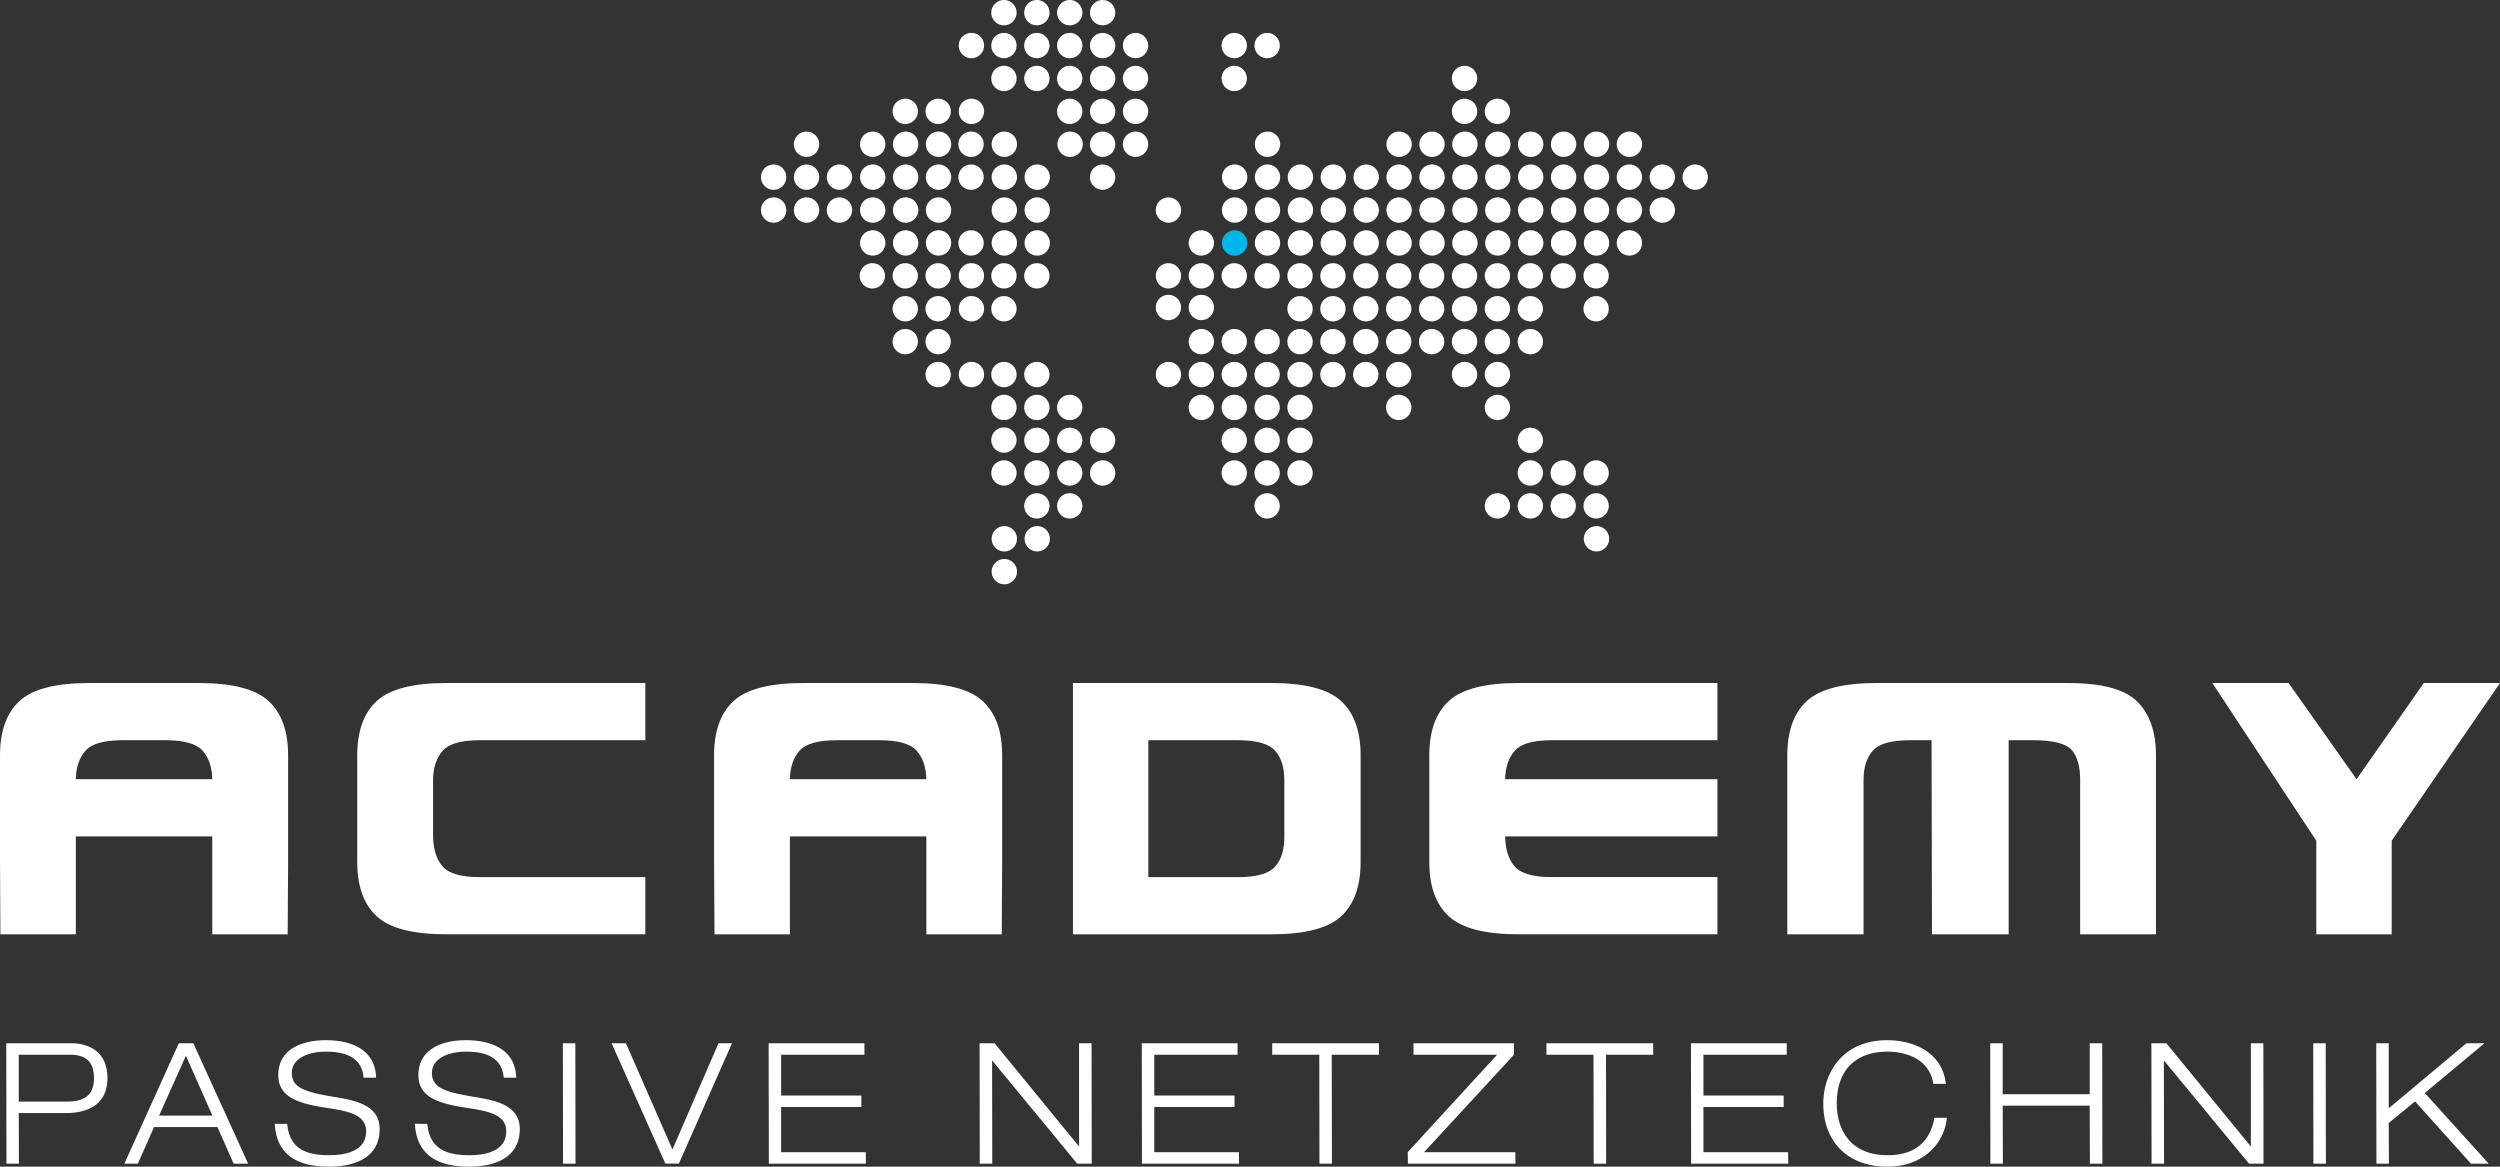
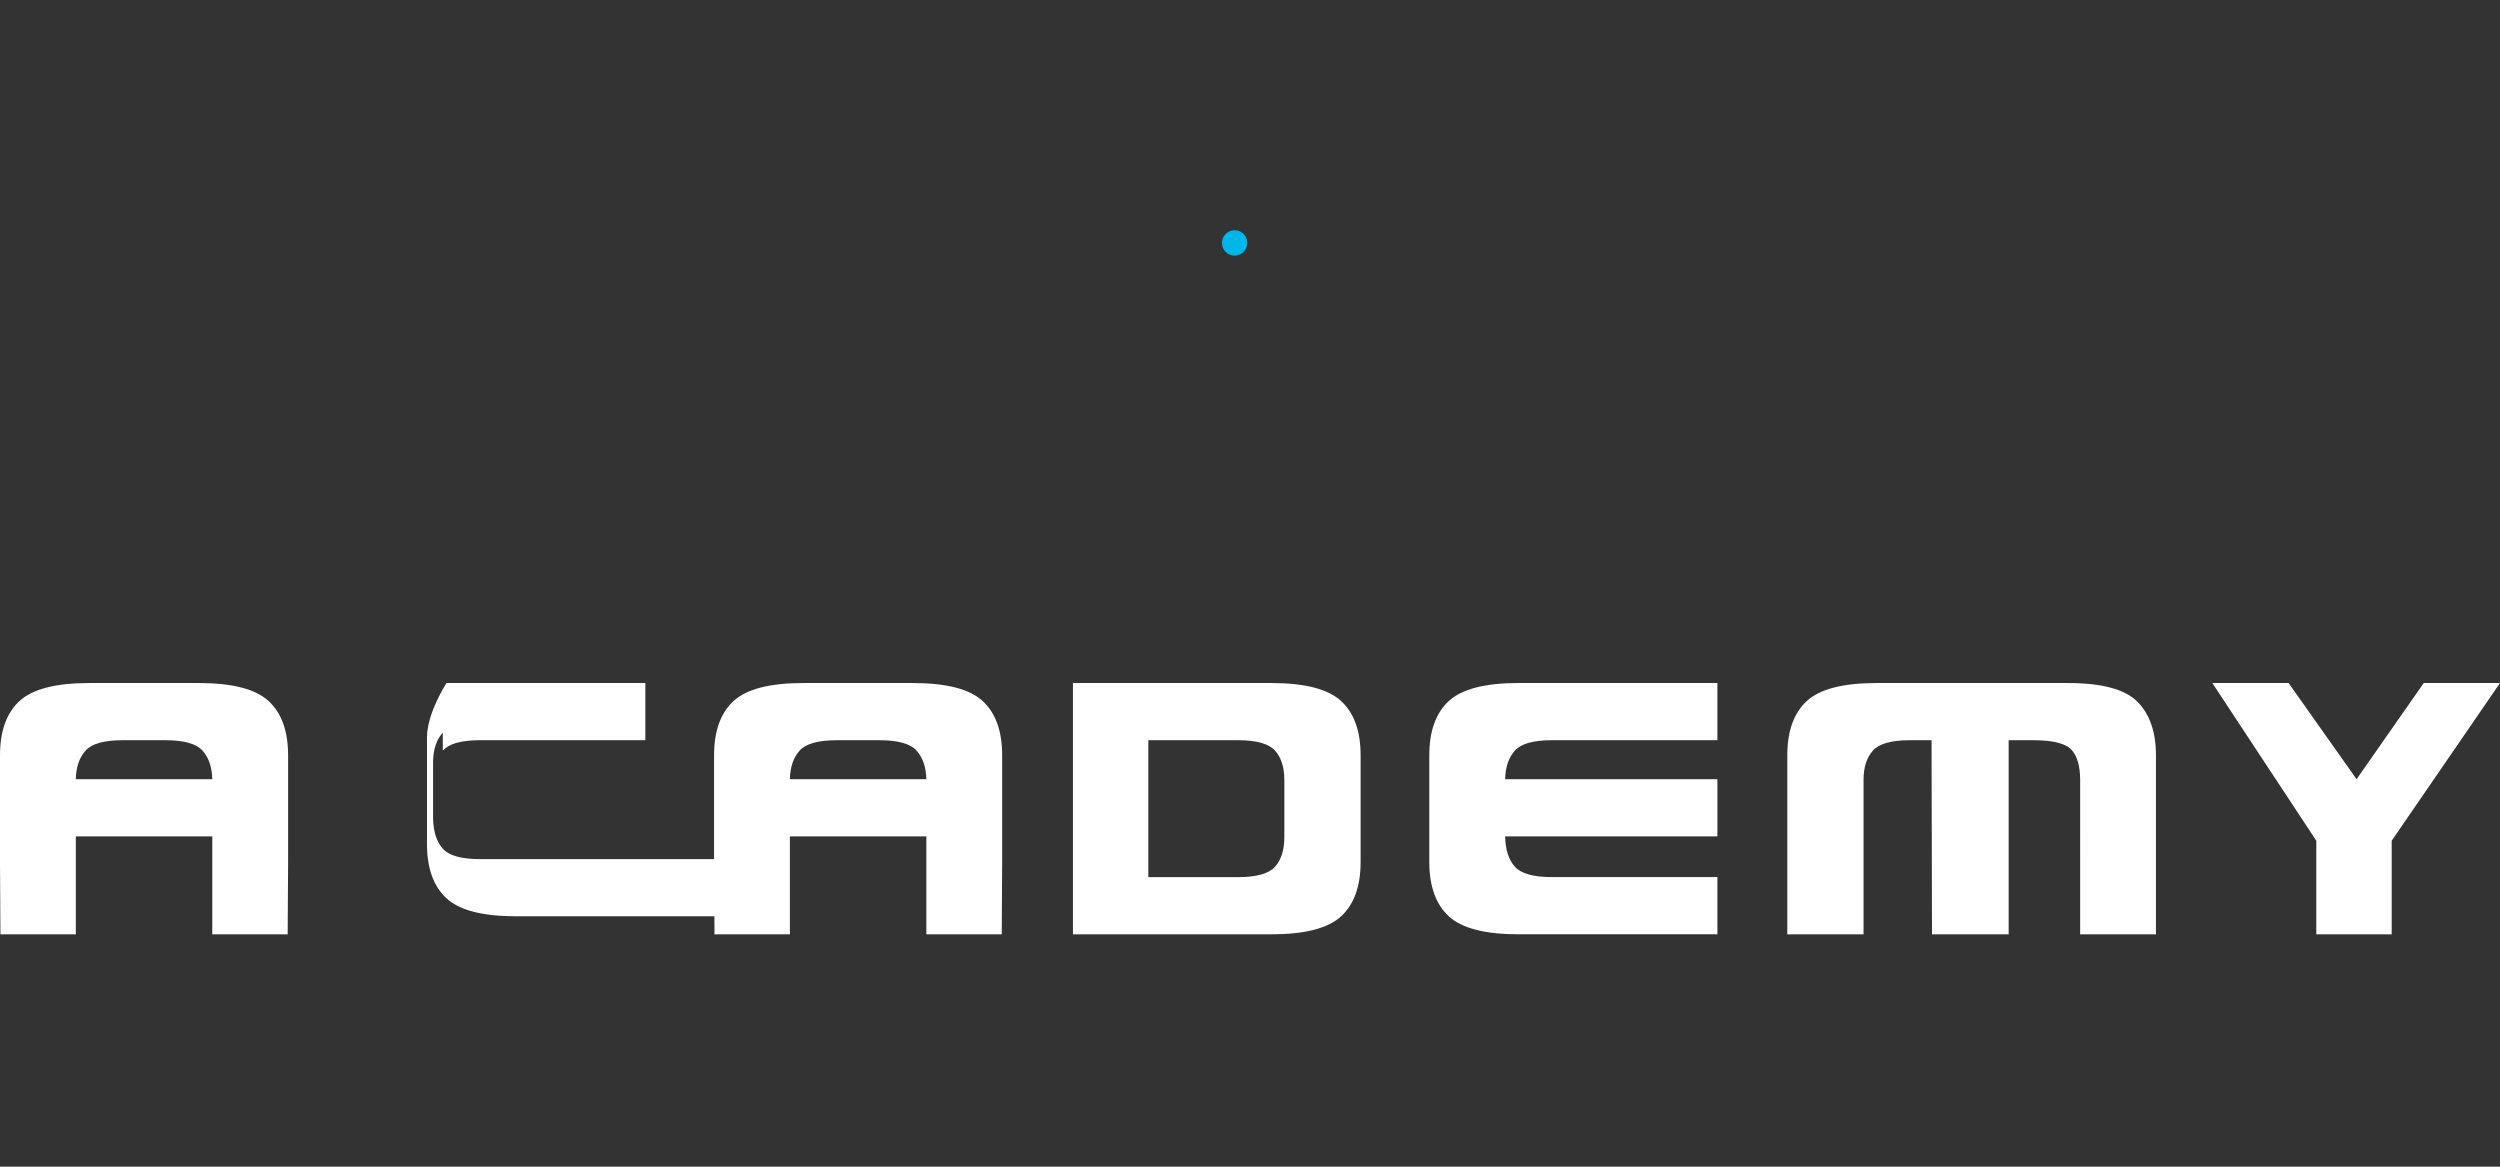
<svg xmlns="http://www.w3.org/2000/svg" width="210" height="98" viewBox="0 0 210 98">
  <rect x="0" y="0" width="210" height="98" fill="#333333" stroke="none" />
-   <path fill="#FFF" d="M194.57 78.482h6.332v-7.861L210 57.374h-6.405l-5.641 8.079-5.713-8.079h-6.405l8.734 13.247v7.861zm-20.856-21.108c2.839 0 4.779.522 5.823 1.565 1.043 1.044 1.564 2.548 1.564 4.513v15.03h-6.368V65.526c0-1.164-.243-2.013-.729-2.547s-1.564-.801-3.239-.801h-2.038v16.304h-6.44l-.036-16.304h-1.82c-1.553 0-2.59.291-3.11.873-.522.583-.783 1.408-.783 2.475v12.956h-6.405v-15.03c0-2.038.546-3.56 1.638-4.566 1.093-1.007 3.045-1.512 5.859-1.512h16.084zm-29.451 12.883v-4.805h-17.832c.024-1.019.296-1.818.818-2.401.522-.582 1.559-.873 3.112-.873h13.901v-4.805h-16.704c-2.814 0-4.768.505-5.858 1.512-1.092 1.007-1.639 2.528-1.639 4.566v8.952c0 2.038.547 3.562 1.639 4.567 1.091 1.007 3.044 1.511 5.858 1.511h16.704v-4.804h-13.901c-1.554 0-2.59-.291-3.112-.874-.522-.582-.794-1.432-.818-2.547h17.832zm-46.784 8.225h9.315c2.814 0 4.767-.504 5.859-1.511 1.092-1.006 1.638-2.529 1.638-4.567v-8.952c0-2.038-.546-3.56-1.638-4.566-1.093-1.007-3.045-1.512-5.859-1.512H90.127v21.108h7.352zm2.947-16.304h3.566c1.552 0 2.589.291 3.11.873.522.583.783 1.408.783 2.475v4.804c0 1.068-.261 1.893-.783 2.475-.521.583-1.559.874-3.11.874H96.459v-11.5h3.967zM66.35 65.453c.023-1.019.297-1.818.817-2.401.522-.582 1.56-.873 3.112-.873h3.603c1.552 0 2.589.291 3.111.873.522.583.795 1.383.819 2.401H66.35zm11.463 4.804v8.225h6.332l.037-6.078v-8.952c0-2.038-.547-3.56-1.639-4.566s-3.045-1.512-5.859-1.512h-9.207c-2.814 0-4.767.505-5.858 1.512-1.093 1.007-1.638 2.528-1.638 4.566v8.952l.037 6.078h6.332v-8.225H77.813zm-40.618-7.206c.521-.582 1.559-.873 3.111-.873H54.208v-4.805H37.505c-2.815 0-4.767.505-5.858 1.512s-1.639 2.528-1.639 4.566v8.952c0 2.038.547 3.562 1.639 4.567 1.092 1.007 3.043 1.511 5.858 1.511h16.704v-4.804H40.307c-1.553 0-2.59-.291-3.111-.874-.521-.582-.795-1.432-.818-2.547v-4.805c.022-1.017.296-1.817.817-2.4M6.369 65.453c.023-1.019.296-1.818.818-2.401.521-.582 1.559-.873 3.111-.873h3.604c1.552 0 2.589.291 3.111.873.521.583.795 1.383.818 2.401H6.369zm11.463 4.804v8.225h6.332l.037-6.078v-8.952c0-2.038-.547-3.56-1.639-4.566s-3.045-1.512-5.858-1.512H7.497c-2.815 0-4.768.505-5.859 1.512C.546 59.892 0 61.414 0 63.452v8.952l.036 6.078h6.333v-8.225H17.832z" />
+   <path fill="#FFF" d="M194.57 78.482h6.332v-7.861L210 57.374h-6.405l-5.641 8.079-5.713-8.079h-6.405l8.734 13.247v7.861zm-20.856-21.108c2.839 0 4.779.522 5.823 1.565 1.043 1.044 1.564 2.548 1.564 4.513v15.03h-6.368V65.526c0-1.164-.243-2.013-.729-2.547s-1.564-.801-3.239-.801h-2.038v16.304h-6.44l-.036-16.304h-1.82c-1.553 0-2.59.291-3.11.873-.522.583-.783 1.408-.783 2.475v12.956h-6.405v-15.03c0-2.038.546-3.56 1.638-4.566 1.093-1.007 3.045-1.512 5.859-1.512h16.084zm-29.451 12.883v-4.805h-17.832c.024-1.019.296-1.818.818-2.401.522-.582 1.559-.873 3.112-.873h13.901v-4.805h-16.704c-2.814 0-4.768.505-5.858 1.512-1.092 1.007-1.639 2.528-1.639 4.566v8.952c0 2.038.547 3.562 1.639 4.567 1.091 1.007 3.044 1.511 5.858 1.511h16.704v-4.804h-13.901c-1.554 0-2.59-.291-3.112-.874-.522-.582-.794-1.432-.818-2.547h17.832zm-46.784 8.225h9.315c2.814 0 4.767-.504 5.859-1.511 1.092-1.006 1.638-2.529 1.638-4.567v-8.952c0-2.038-.546-3.56-1.638-4.566-1.093-1.007-3.045-1.512-5.859-1.512H90.127v21.108h7.352zm2.947-16.304h3.566c1.552 0 2.589.291 3.11.873.522.583.783 1.408.783 2.475v4.804c0 1.068-.261 1.893-.783 2.475-.521.583-1.559.874-3.11.874H96.459v-11.5h3.967zM66.35 65.453c.023-1.019.297-1.818.817-2.401.522-.582 1.56-.873 3.112-.873h3.603c1.552 0 2.589.291 3.111.873.522.583.795 1.383.819 2.401H66.35zm11.463 4.804v8.225h6.332l.037-6.078v-8.952c0-2.038-.547-3.56-1.639-4.566s-3.045-1.512-5.859-1.512h-9.207c-2.814 0-4.767.505-5.858 1.512-1.093 1.007-1.638 2.528-1.638 4.566v8.952l.037 6.078h6.332v-8.225H77.813zm-40.618-7.206c.521-.582 1.559-.873 3.111-.873H54.208v-4.805H37.505s-1.639 2.528-1.639 4.566v8.952c0 2.038.547 3.562 1.639 4.567 1.092 1.007 3.043 1.511 5.858 1.511h16.704v-4.804H40.307c-1.553 0-2.59-.291-3.111-.874-.521-.582-.795-1.432-.818-2.547v-4.805c.022-1.017.296-1.817.817-2.4M6.369 65.453c.023-1.019.296-1.818.818-2.401.521-.582 1.559-.873 3.111-.873h3.604c1.552 0 2.589.291 3.111.873.521.583.795 1.383.818 2.401H6.369zm11.463 4.804v8.225h6.332l.037-6.078v-8.952c0-2.038-.547-3.56-1.639-4.566s-3.045-1.512-5.858-1.512H7.497c-2.815 0-4.768.505-5.859 1.512C.546 59.892 0 61.414 0 63.452v8.952l.036 6.078h6.333v-8.225H17.832z" />
  <path fill="#00B6E8" d="M103.676 21.471a1.064 1.064 0 1 0-.001-2.127 1.064 1.064 0 0 0 .001 2.127" />
-   <path fill="#FFF" d="M84.331 2.126a1.063 1.063 0 1 0 0-2.126 1.063 1.063 0 0 0 0 2.126M87.095 2.126a1.063 1.063 0 1 0 0-2.126 1.063 1.063 0 0 0 0 2.126M89.858 2.126a1.063 1.063 0 1 0 0-2.126 1.063 1.063 0 0 0 0 2.126M92.621 2.126a1.062 1.062 0 1 0 .001-2.125 1.062 1.062 0 0 0-.001 2.125M81.568 4.89a1.064 1.064 0 1 0-.001-2.127 1.064 1.064 0 0 0 .001 2.127M84.331 4.89a1.063 1.063 0 1 0 0-2.126 1.063 1.063 0 0 0 0 2.126M87.095 4.89a1.063 1.063 0 1 0 0-2.126 1.063 1.063 0 0 0 0 2.126M89.858 4.89a1.063 1.063 0 1 0 0-2.126 1.063 1.063 0 0 0 0 2.126M92.621 4.89a1.062 1.062 0 1 0 .001-2.125 1.062 1.062 0 0 0-.001 2.125M95.385 4.89a1.062 1.062 0 1 0 .001-2.125 1.062 1.062 0 0 0-.001 2.125M103.676 4.89a1.063 1.063 0 1 0 0-2.126 1.063 1.063 0 0 0 0 2.126M106.439 4.89a1.063 1.063 0 1 0 0-2.126 1.063 1.063 0 0 0 0 2.126M84.331 7.653a1.063 1.063 0 1 0 0-2.126 1.063 1.063 0 0 0 0 2.126M87.095 7.653a1.063 1.063 0 1 0 0-2.126 1.063 1.063 0 0 0 0 2.126M89.858 7.653a1.063 1.063 0 1 0 0-2.126 1.063 1.063 0 0 0 0 2.126M92.621 7.653a1.062 1.062 0 1 0 .001-2.125 1.062 1.062 0 0 0-.001 2.125M95.385 7.653a1.062 1.062 0 1 0 .001-2.125 1.062 1.062 0 0 0-.001 2.125M103.676 7.653a1.063 1.063 0 1 0 0-2.126 1.063 1.063 0 0 0 0 2.126M123.021 7.653a1.063 1.063 0 1 0 0-2.126 1.063 1.063 0 0 0 0 2.126M76.041 10.417a1.063 1.063 0 1 0 0-2.126 1.063 1.063 0 0 0 0 2.126M78.805 10.417a1.063 1.063 0 1 0 0-2.126 1.063 1.063 0 0 0 0 2.126M81.568 10.417a1.064 1.064 0 1 0-.001-2.127 1.064 1.064 0 0 0 .001 2.127M89.858 10.417a1.063 1.063 0 1 0 0-2.126 1.063 1.063 0 0 0 0 2.126M92.621 10.417a1.062 1.062 0 1 0 .001-2.125 1.062 1.062 0 0 0-.001 2.125M95.385 10.417a1.062 1.062 0 1 0 .001-2.125 1.062 1.062 0 0 0-.001 2.125M123.021 10.417a1.063 1.063 0 1 0 0-2.126 1.063 1.063 0 0 0 0 2.126M125.784 10.417a1.063 1.063 0 1 0 0-2.126 1.063 1.063 0 0 0 0 2.126M67.75 13.18a1.063 1.063 0 1 0 0-2.126 1.063 1.063 0 0 0 0 2.126M73.277 13.18a1.064 1.064 0 1 0-.001-2.127 1.064 1.064 0 0 0 .001 2.127M76.041 13.18a1.064 1.064 0 1 0-.001-2.127 1.064 1.064 0 0 0 .001 2.127M78.805 13.18a1.064 1.064 0 1 0-.001-2.127 1.064 1.064 0 0 0 .001 2.127M81.568 13.18a1.063 1.063 0 1 0 0-2.126 1.063 1.063 0 0 0 0 2.126M84.331 13.18a1.064 1.064 0 1 0-.001-2.127 1.064 1.064 0 0 0 .001 2.127M89.858 13.18a1.064 1.064 0 1 0-.001-2.127 1.064 1.064 0 0 0 .001 2.127M92.621 13.18a1.063 1.063 0 1 0 0-2.126 1.063 1.063 0 0 0 0 2.126M95.385 13.18a1.063 1.063 0 1 0 0-2.126 1.063 1.063 0 0 0 0 2.126M106.439 13.18a1.064 1.064 0 1 0-.001-2.127 1.064 1.064 0 0 0 .001 2.127M117.493 13.18a1.064 1.064 0 1 0-.001-2.127 1.064 1.064 0 0 0 .001 2.127M120.257 13.18a1.064 1.064 0 1 0-.001-2.127 1.064 1.064 0 0 0 .001 2.127M123.021 13.18a1.064 1.064 0 1 0-.001-2.127 1.064 1.064 0 0 0 .001 2.127M125.784 13.18a1.064 1.064 0 1 0-.001-2.127 1.064 1.064 0 0 0 .001 2.127M128.547 13.18a1.064 1.064 0 1 0-.001-2.127 1.064 1.064 0 0 0 .001 2.127M131.311 13.18a1.064 1.064 0 1 0-.001-2.127 1.064 1.064 0 0 0 .001 2.127M134.074 13.18a1.064 1.064 0 1 0-.001-2.127 1.064 1.064 0 0 0 .001 2.127M136.838 13.18a1.064 1.064 0 1 0-.001-2.127 1.064 1.064 0 0 0 .001 2.127M64.986 15.944a1.063 1.063 0 1 0 0-2.126 1.063 1.063 0 0 0 0 2.126M67.75 15.944a1.063 1.063 0 1 0 0-2.126 1.063 1.063 0 0 0 0 2.126M70.514 15.944a1.063 1.063 0 1 0 0-2.126 1.063 1.063 0 0 0 0 2.126M73.277 15.944a1.064 1.064 0 1 0-.001-2.127 1.064 1.064 0 0 0 .001 2.127M76.041 15.944a1.064 1.064 0 1 0-.001-2.127 1.064 1.064 0 0 0 .001 2.127M78.805 15.944a1.064 1.064 0 1 0-.001-2.127 1.064 1.064 0 0 0 .001 2.127M81.568 15.944a1.063 1.063 0 1 0 0-2.126 1.063 1.063 0 0 0 0 2.126M84.331 15.944a1.064 1.064 0 1 0-.001-2.127 1.064 1.064 0 0 0 .001 2.127M87.095 15.944a1.064 1.064 0 1 0-.001-2.127 1.064 1.064 0 0 0 .001 2.127M92.621 15.944a1.063 1.063 0 1 0 0-2.126 1.063 1.063 0 0 0 0 2.126M103.676 15.944a1.064 1.064 0 1 0-.001-2.127 1.064 1.064 0 0 0 .001 2.127M106.439 15.944a1.064 1.064 0 1 0-.001-2.127 1.064 1.064 0 0 0 .001 2.127M109.203 15.944a1.064 1.064 0 1 0-.001-2.127 1.064 1.064 0 0 0 .001 2.127M111.966 15.944a1.064 1.064 0 1 0-.001-2.127 1.064 1.064 0 0 0 .001 2.127M114.729 15.944a1.064 1.064 0 1 0-.001-2.127 1.064 1.064 0 0 0 .001 2.127M117.493 15.944a1.064 1.064 0 1 0-.001-2.127 1.064 1.064 0 0 0 .001 2.127M120.257 15.944a1.064 1.064 0 1 0-.001-2.127 1.064 1.064 0 0 0 .001 2.127M123.021 15.944a1.064 1.064 0 1 0-.001-2.127 1.064 1.064 0 0 0 .001 2.127M125.784 15.944a1.064 1.064 0 1 0-.001-2.127 1.064 1.064 0 0 0 .001 2.127M128.547 15.944a1.064 1.064 0 1 0-.001-2.127 1.064 1.064 0 0 0 .001 2.127M131.311 15.944a1.064 1.064 0 1 0-.001-2.127 1.064 1.064 0 0 0 .001 2.127M134.074 15.944a1.064 1.064 0 1 0-.001-2.127 1.064 1.064 0 0 0 .001 2.127M136.838 15.944a1.064 1.064 0 1 0-.001-2.127 1.064 1.064 0 0 0 .001 2.127M139.602 15.944a1.064 1.064 0 1 0-.001-2.127 1.064 1.064 0 0 0 .001 2.127M142.364 15.944a1.064 1.064 0 1 0-.001-2.127 1.064 1.064 0 0 0 .001 2.127M64.986 18.708a1.063 1.063 0 1 0 0-2.126 1.063 1.063 0 0 0 0 2.126M67.75 18.708a1.063 1.063 0 1 0 0-2.126 1.063 1.063 0 0 0 0 2.126M70.514 18.708a1.063 1.063 0 1 0 0-2.126 1.063 1.063 0 0 0 0 2.126M73.277 18.708a1.064 1.064 0 1 0-.001-2.127 1.064 1.064 0 0 0 .001 2.127M76.041 18.708a1.064 1.064 0 1 0-.001-2.127 1.064 1.064 0 0 0 .001 2.127M78.805 18.708a1.064 1.064 0 1 0-.001-2.127 1.064 1.064 0 0 0 .001 2.127M84.331 18.708a1.064 1.064 0 1 0-.001-2.127 1.064 1.064 0 0 0 .001 2.127M87.095 18.708a1.064 1.064 0 1 0-.001-2.127 1.064 1.064 0 0 0 .001 2.127M98.148 18.708a1.063 1.063 0 1 0 0-2.126 1.063 1.063 0 0 0 0 2.126M103.676 18.708a1.064 1.064 0 1 0-.001-2.127 1.064 1.064 0 0 0 .001 2.127M106.439 18.708a1.064 1.064 0 1 0-.001-2.127 1.064 1.064 0 0 0 .001 2.127M109.203 18.708a1.064 1.064 0 1 0-.001-2.127 1.064 1.064 0 0 0 .001 2.127M111.966 18.708a1.064 1.064 0 1 0-.001-2.127 1.064 1.064 0 0 0 .001 2.127M114.729 18.708a1.064 1.064 0 1 0-.001-2.127 1.064 1.064 0 0 0 .001 2.127M117.493 18.708a1.064 1.064 0 1 0-.001-2.127 1.064 1.064 0 0 0 .001 2.127M120.257 18.708a1.064 1.064 0 1 0-.001-2.127 1.064 1.064 0 0 0 .001 2.127M123.021 18.708a1.064 1.064 0 1 0-.001-2.127 1.064 1.064 0 0 0 .001 2.127M125.784 18.708a1.064 1.064 0 1 0-.001-2.127 1.064 1.064 0 0 0 .001 2.127M128.547 18.708a1.064 1.064 0 1 0-.001-2.127 1.064 1.064 0 0 0 .001 2.127M131.311 18.708a1.064 1.064 0 1 0-.001-2.127 1.064 1.064 0 0 0 .001 2.127M134.074 18.708a1.064 1.064 0 1 0-.001-2.127 1.064 1.064 0 0 0 .001 2.127M136.838 18.708a1.064 1.064 0 1 0-.001-2.127 1.064 1.064 0 0 0 .001 2.127M139.602 18.708a1.064 1.064 0 1 0-.001-2.127 1.064 1.064 0 0 0 .001 2.127M73.277 21.471a1.064 1.064 0 1 0-.001-2.127 1.064 1.064 0 0 0 .001 2.127M76.041 21.471a1.064 1.064 0 1 0-.001-2.127 1.064 1.064 0 0 0 .001 2.127M78.805 21.471a1.064 1.064 0 1 0-.001-2.127 1.064 1.064 0 0 0 .001 2.127M81.568 21.471c.586 0 1.063-.477 1.063-1.063s-.477-1.063-1.063-1.063a1.063 1.063 0 0 0 0 2.126M84.331 21.471a1.064 1.064 0 1 0-.001-2.127 1.064 1.064 0 0 0 .001 2.127M87.095 21.471a1.064 1.064 0 1 0-.001-2.127 1.064 1.064 0 0 0 .001 2.127M100.912 21.471a1.063 1.063 0 1 0 0-2.126 1.063 1.063 0 0 0 0 2.126M106.439 21.471a1.064 1.064 0 1 0-.001-2.127 1.064 1.064 0 0 0 .001 2.127M109.203 21.471a1.064 1.064 0 1 0-.001-2.127 1.064 1.064 0 0 0 .001 2.127M111.966 21.471a1.064 1.064 0 1 0-.001-2.127 1.064 1.064 0 0 0 .001 2.127M114.729 21.471a1.064 1.064 0 1 0-.001-2.127 1.064 1.064 0 0 0 .001 2.127M117.493 21.471a1.064 1.064 0 1 0-.001-2.127 1.064 1.064 0 0 0 .001 2.127M120.257 21.471a1.064 1.064 0 1 0-.001-2.127 1.064 1.064 0 0 0 .001 2.127M123.021 21.471a1.064 1.064 0 1 0-.001-2.127 1.064 1.064 0 0 0 .001 2.127M125.784 21.471a1.064 1.064 0 1 0-.001-2.127 1.064 1.064 0 0 0 .001 2.127M128.547 21.471a1.064 1.064 0 1 0-.001-2.127 1.064 1.064 0 0 0 .001 2.127M131.311 21.471a1.064 1.064 0 1 0-.001-2.127 1.064 1.064 0 0 0 .001 2.127M134.074 21.471a1.064 1.064 0 1 0-.001-2.127 1.064 1.064 0 0 0 .001 2.127M136.838 21.471a1.064 1.064 0 1 0-.001-2.127 1.064 1.064 0 0 0 .001 2.127M73.277 24.234a1.063 1.063 0 1 0 0-2.126 1.063 1.063 0 0 0 0 2.126M76.041 24.234a1.063 1.063 0 1 0 0-2.126 1.063 1.063 0 0 0 0 2.126M78.805 24.234a1.063 1.063 0 1 0 0-2.126 1.063 1.063 0 0 0 0 2.126M81.568 24.234a1.064 1.064 0 1 0-.001-2.127 1.064 1.064 0 0 0 .001 2.127M84.331 24.234a1.063 1.063 0 1 0 0-2.126 1.063 1.063 0 0 0 0 2.126M87.095 24.234a1.063 1.063 0 1 0 0-2.126 1.063 1.063 0 0 0 0 2.126M100.912 24.234a1.062 1.062 0 1 0 .001-2.125 1.062 1.062 0 0 0-.001 2.125M100.912 26.891a1.062 1.062 0 1 0 .001-2.125 1.062 1.062 0 0 0-.001 2.125M98.148 24.234a1.062 1.062 0 1 0 .001-2.125 1.062 1.062 0 0 0-.001 2.125M103.676 24.234a1.063 1.063 0 1 0 0-2.126 1.063 1.063 0 0 0 0 2.126M106.439 24.234a1.063 1.063 0 1 0 0-2.126 1.063 1.063 0 0 0 0 2.126M109.203 24.234a1.063 1.063 0 1 0 0-2.126 1.063 1.063 0 0 0 0 2.126M111.966 24.234a1.063 1.063 0 1 0 0-2.126 1.063 1.063 0 0 0 0 2.126M114.729 24.234a1.063 1.063 0 1 0 0-2.126 1.063 1.063 0 0 0 0 2.126M117.493 24.234a1.063 1.063 0 1 0 0-2.126 1.063 1.063 0 0 0 0 2.126M120.257 24.234a1.063 1.063 0 1 0 0-2.126 1.063 1.063 0 0 0 0 2.126M123.021 24.234a1.063 1.063 0 1 0 0-2.126 1.063 1.063 0 0 0 0 2.126M125.784 24.234a1.063 1.063 0 1 0 0-2.126 1.063 1.063 0 0 0 0 2.126M128.547 24.234a1.063 1.063 0 1 0 0-2.126 1.063 1.063 0 0 0 0 2.126M131.311 24.234a1.063 1.063 0 1 0 0-2.126 1.063 1.063 0 0 0 0 2.126M134.074 24.234a1.063 1.063 0 1 0 0-2.126 1.063 1.063 0 0 0 0 2.126M76.041 26.998a1.063 1.063 0 1 0 0-2.126 1.063 1.063 0 0 0 0 2.126M78.805 26.998a1.063 1.063 0 1 0 0-2.126 1.063 1.063 0 0 0 0 2.126M81.568 26.998a1.064 1.064 0 1 0-.001-2.127 1.064 1.064 0 0 0 .001 2.127M84.331 26.998a1.063 1.063 0 1 0 0-2.126 1.063 1.063 0 0 0 0 2.126M98.148 26.891a1.062 1.062 0 1 0 .001-2.125 1.062 1.062 0 0 0-.001 2.125M109.203 26.998a1.063 1.063 0 1 0 0-2.126 1.063 1.063 0 0 0 0 2.126M109.203 29.761a1.063 1.063 0 1 0 0-2.126 1.063 1.063 0 0 0 0 2.126M111.966 26.998a1.063 1.063 0 1 0 0-2.126 1.063 1.063 0 0 0 0 2.126M114.729 26.998a1.063 1.063 0 1 0 0-2.126 1.063 1.063 0 0 0 0 2.126M117.493 26.998a1.063 1.063 0 1 0 0-2.126 1.063 1.063 0 0 0 0 2.126M120.257 26.998a1.063 1.063 0 1 0 0-2.126 1.063 1.063 0 0 0 0 2.126M123.021 26.998a1.063 1.063 0 1 0 0-2.126 1.063 1.063 0 0 0 0 2.126M125.784 26.998a1.063 1.063 0 1 0 0-2.126 1.063 1.063 0 0 0 0 2.126M128.547 26.998a1.063 1.063 0 1 0 0-2.126 1.063 1.063 0 0 0 0 2.126M134.074 26.998a1.063 1.063 0 1 0 0-2.126 1.063 1.063 0 0 0 0 2.126M76.041 29.761a1.063 1.063 0 1 0 0-2.126 1.063 1.063 0 0 0 0 2.126M78.805 29.761a1.063 1.063 0 1 0 0-2.126 1.063 1.063 0 0 0 0 2.126M100.912 29.761a1.062 1.062 0 1 0 .001-2.125 1.062 1.062 0 0 0-.001 2.125M103.676 29.761a1.063 1.063 0 1 0 0-2.126 1.063 1.063 0 0 0 0 2.126M106.439 29.761a1.063 1.063 0 1 0 0-2.126 1.063 1.063 0 0 0 0 2.126M111.966 29.761a1.063 1.063 0 1 0 0-2.126 1.063 1.063 0 0 0 0 2.126M114.729 29.761a1.063 1.063 0 1 0 0-2.126 1.063 1.063 0 0 0 0 2.126M117.493 29.761a1.063 1.063 0 1 0 0-2.126 1.063 1.063 0 0 0 0 2.126M120.257 29.761a1.063 1.063 0 1 0 0-2.126 1.063 1.063 0 0 0 0 2.126M123.021 29.761a1.063 1.063 0 1 0 0-2.126 1.063 1.063 0 0 0 0 2.126M125.784 29.761a1.063 1.063 0 1 0 0-2.126 1.063 1.063 0 0 0 0 2.126M128.547 29.761a1.063 1.063 0 1 0 0-2.126 1.063 1.063 0 0 0 0 2.126M78.805 32.525a1.063 1.063 0 1 0 0-2.126 1.063 1.063 0 0 0 0 2.126M81.568 32.525a1.064 1.064 0 1 0-.001-2.127 1.064 1.064 0 0 0 .001 2.127M84.331 32.525a1.063 1.063 0 1 0 0-2.126 1.063 1.063 0 0 0 0 2.126M87.095 32.525a1.063 1.063 0 1 0 0-2.126 1.063 1.063 0 0 0 0 2.126M98.148 32.525a1.062 1.062 0 1 0 .001-2.125 1.062 1.062 0 0 0-.001 2.125M100.912 32.525a1.062 1.062 0 1 0 .001-2.125 1.062 1.062 0 0 0-.001 2.125M103.676 32.525a1.063 1.063 0 1 0 0-2.126 1.063 1.063 0 0 0 0 2.126M106.439 32.525a1.063 1.063 0 1 0 0-2.126 1.063 1.063 0 0 0 0 2.126M109.203 32.525a1.063 1.063 0 1 0 0-2.126 1.063 1.063 0 0 0 0 2.126M111.966 32.525a1.063 1.063 0 1 0 0-2.126 1.063 1.063 0 0 0 0 2.126M114.729 32.525a1.063 1.063 0 1 0 0-2.126 1.063 1.063 0 0 0 0 2.126M117.493 32.525a1.063 1.063 0 1 0 0-2.126 1.063 1.063 0 0 0 0 2.126M117.493 35.288a1.063 1.063 0 1 0 0-2.126 1.063 1.063 0 0 0 0 2.126M123.021 32.525a1.063 1.063 0 1 0 0-2.126 1.063 1.063 0 0 0 0 2.126M125.784 32.525a1.063 1.063 0 1 0 0-2.126 1.063 1.063 0 0 0 0 2.126M84.331 35.288a1.063 1.063 0 1 0 0-2.126 1.063 1.063 0 0 0 0 2.126M84.331 38.03a1.063 1.063 0 1 0 0-2.126 1.063 1.063 0 0 0 0 2.126M87.095 35.288a1.063 1.063 0 1 0 0-2.126 1.063 1.063 0 0 0 0 2.126M89.858 35.288a1.063 1.063 0 1 0 0-2.126 1.063 1.063 0 0 0 0 2.126M100.912 35.288a1.062 1.062 0 1 0 .001-2.125 1.062 1.062 0 0 0-.001 2.125M103.676 35.288a1.063 1.063 0 1 0 0-2.126 1.063 1.063 0 0 0 0 2.126M106.439 35.288a1.063 1.063 0 1 0 0-2.126 1.063 1.063 0 0 0 0 2.126M109.203 35.288a1.063 1.063 0 1 0 0-2.126 1.063 1.063 0 0 0 0 2.126M125.784 35.288a1.063 1.063 0 1 0 0-2.126 1.063 1.063 0 0 0 0 2.126M84.331 40.793a1.063 1.063 0 1 0 0-2.126 1.063 1.063 0 0 0 0 2.126M87.095 40.793a1.063 1.063 0 1 0 0-2.126 1.063 1.063 0 0 0 0 2.126M89.858 40.793a1.063 1.063 0 1 0 0-2.126 1.063 1.063 0 0 0 0 2.126M92.621 40.793a1.062 1.062 0 1 0 .001-2.125 1.062 1.062 0 0 0-.001 2.125M103.676 40.793a1.063 1.063 0 1 0 0-2.126 1.063 1.063 0 0 0 0 2.126M106.439 40.793a1.063 1.063 0 1 0 0-2.126 1.063 1.063 0 0 0 0 2.126M109.203 40.793a1.063 1.063 0 1 0 0-2.126 1.063 1.063 0 0 0 0 2.126M128.547 40.793a1.063 1.063 0 1 0 0-2.126 1.063 1.063 0 0 0 0 2.126M131.311 40.793a1.063 1.063 0 1 0 0-2.126 1.063 1.063 0 0 0 0 2.126M128.547 38.051a1.063 1.063 0 1 0 0-2.126 1.063 1.063 0 0 0 0 2.126M134.074 40.793a1.063 1.063 0 1 0 0-2.126 1.063 1.063 0 0 0 0 2.126M87.095 43.557a1.063 1.063 0 1 0 0-2.126 1.063 1.063 0 0 0 0 2.126M89.858 43.557a1.063 1.063 0 1 0 0-2.126 1.063 1.063 0 0 0 0 2.126M106.439 43.557a1.063 1.063 0 1 0 0-2.126 1.063 1.063 0 0 0 0 2.126M125.784 43.557a1.063 1.063 0 1 0 0-2.126 1.063 1.063 0 0 0 0 2.126M128.547 43.557a1.063 1.063 0 1 0 0-2.126 1.063 1.063 0 0 0 0 2.126M131.311 43.557a1.063 1.063 0 1 0 0-2.126 1.063 1.063 0 0 0 0 2.126M134.074 43.557a1.063 1.063 0 1 0 0-2.126 1.063 1.063 0 0 0 0 2.126M84.331 46.321a1.064 1.064 0 1 0-.001-2.127 1.064 1.064 0 0 0 .001 2.127M87.095 46.321a1.064 1.064 0 1 0-.001-2.127 1.064 1.064 0 0 0 .001 2.127M134.074 46.321a1.064 1.064 0 1 0-.001-2.127 1.064 1.064 0 0 0 .001 2.127M84.331 49.084a1.064 1.064 0 1 0-.001-2.127 1.064 1.064 0 0 0 .001 2.127M87.095 38.051a1.063 1.063 0 1 0 0-2.126 1.063 1.063 0 0 0 0 2.126M89.858 38.051a1.063 1.063 0 1 0 0-2.126 1.063 1.063 0 0 0 0 2.126M92.621 38.051a1.062 1.062 0 1 0 .001-2.125 1.062 1.062 0 0 0-.001 2.125M103.676 38.051a1.063 1.063 0 1 0 0-2.126 1.063 1.063 0 0 0 0 2.126M106.439 38.051a1.063 1.063 0 1 0 0-2.126 1.063 1.063 0 0 0 0 2.126M109.203 38.051a1.063 1.063 0 1 0 0-2.126 1.063 1.063 0 0 0 0 2.126M199.619 97.746h1.049l-.015-3.414 2.209-1.813 4.703 5.227h1.487l-5.368-5.935 5.014-4.179h-1.515l-6.53 5.467v-5.467h-1.048l.014 10.114zm-5.293 0h1.048l-.014-10.113h-1.048l.014 10.113zm-13.595 0h1.048l-.014-8.64h.029l7.124 8.64h1.218l-.015-10.113h-1.048v8.641h-.027l-7.068-8.641h-1.261l.014 10.113zm-13.538 0h1.048l-.014-4.872h7.309l.015 4.872h1.048l-.014-10.113h-1.049v4.277h-7.309v-4.277h-1.048l.014 10.113zm-4.704-3.853c-.34 1.927-1.543 3.145-3.951 3.145-3.06 0-4.25-2.097-4.25-4.349 0-2.946 1.743-4.349 4.25-4.349 1.827 0 3.569.779 3.866 2.705h1.049c-.298-2.663-2.72-3.668-4.915-3.668-3.966 0-5.383 2.988-5.383 5.312 0 3.243 2.082 5.312 5.383 5.312 2.903 0 4.773-1.841 5-4.107h-1.049zm-20.435 3.853h8.159l-.015-.963h-7.11v-3.796h6.741v-.963h-6.741v-3.429h6.997v-.963h-8.046l.015 10.114zm-8.186 0h1.048l-.014-9.15h3.966v-.963h-8.966v.963h3.952l.014 9.15zm-15.604 0h9.037l-.015-.963h-7.663l7.551-8.188v-.963h-8.442v.963h7.025l-7.508 8.188.015.963zm-7.43 0h1.048l-.015-9.15h3.967v-.963h-8.967v.963h3.952l.015 9.15zm-14.91 0h8.158l-.014-.963h-7.109v-3.796h6.742v-.963h-6.742v-3.429h6.996v-.963H95.91l.014 10.114zm-13.623 0h1.049l-.014-8.64h.027l7.125 8.64h1.219l-.016-10.113h-1.048v8.641h-.028l-7.068-8.641h-1.26l.014 10.113zm-17.719 0h8.158l-.014-.963h-7.111v-3.796h6.742v-.963h-6.742v-3.429h6.997v-.963h-8.045l.015 10.114zm-8.096-1.191l-3.908-8.923h-1.205l4.519 10.113h1.134l4.461-10.113h-1.133l-3.868 8.923zm-9.191 1.191h1.047l-.014-10.113H47.28l.015 10.113zm-3.933-7.224c-.071-2.408-2.153-3.145-4.221-3.145-1.97 0-3.994.722-3.994 2.933 0 1.629 1.274 2.309 3.697 2.69 1.841.297 3.682.482 3.682 2.025 0 1.587-1.571 2.012-3.087 2.012-1.941 0-3.357-.524-3.542-2.635H34.85c.156 2.72 2.025 3.598 4.59 3.598 1.969 0 4.221-.666 4.221-3.159 0-1.926-1.842-2.379-3.683-2.677-2.451-.41-3.697-.722-3.697-2.039 0-1.133 1.232-1.785 2.861-1.785s3.017.453 3.173 2.182h1.047zm-11.77 0c-.07-2.408-2.152-3.145-4.221-3.145-1.969 0-3.994.722-3.994 2.933 0 1.629 1.274 2.309 3.697 2.69 1.84.297 3.682.482 3.682 2.025 0 1.587-1.571 2.012-3.088 2.012-1.939 0-3.356-.524-3.541-2.635H23.08C23.235 97.123 25.104 98 27.668 98c1.97 0 4.222-.666 4.222-3.159 0-1.926-1.841-2.379-3.683-2.677-2.451-.41-3.697-.722-3.697-2.039 0-1.133 1.232-1.785 2.861-1.785s3.018.453 3.172 2.182h1.049zM17.84 93.708h-4.476l2.253-5.028 2.223 5.028zm1.785 4.038h1.219L16.24 87.633h-1.218l-4.575 10.113h1.134l1.359-3.074h5.326l1.359 3.074zM1.576 88.595h4.263c1.205 0 2.054.439 2.054 1.955 0 1.189-.51 1.983-2.266 1.983H1.576v-3.938zM.542 97.746H1.59l-.014-4.249h3.938c2.266 0 3.512-1.02 3.512-2.946 0-2.139-1.486-2.918-3.045-2.918H.527l.015 10.113z" />
</svg>